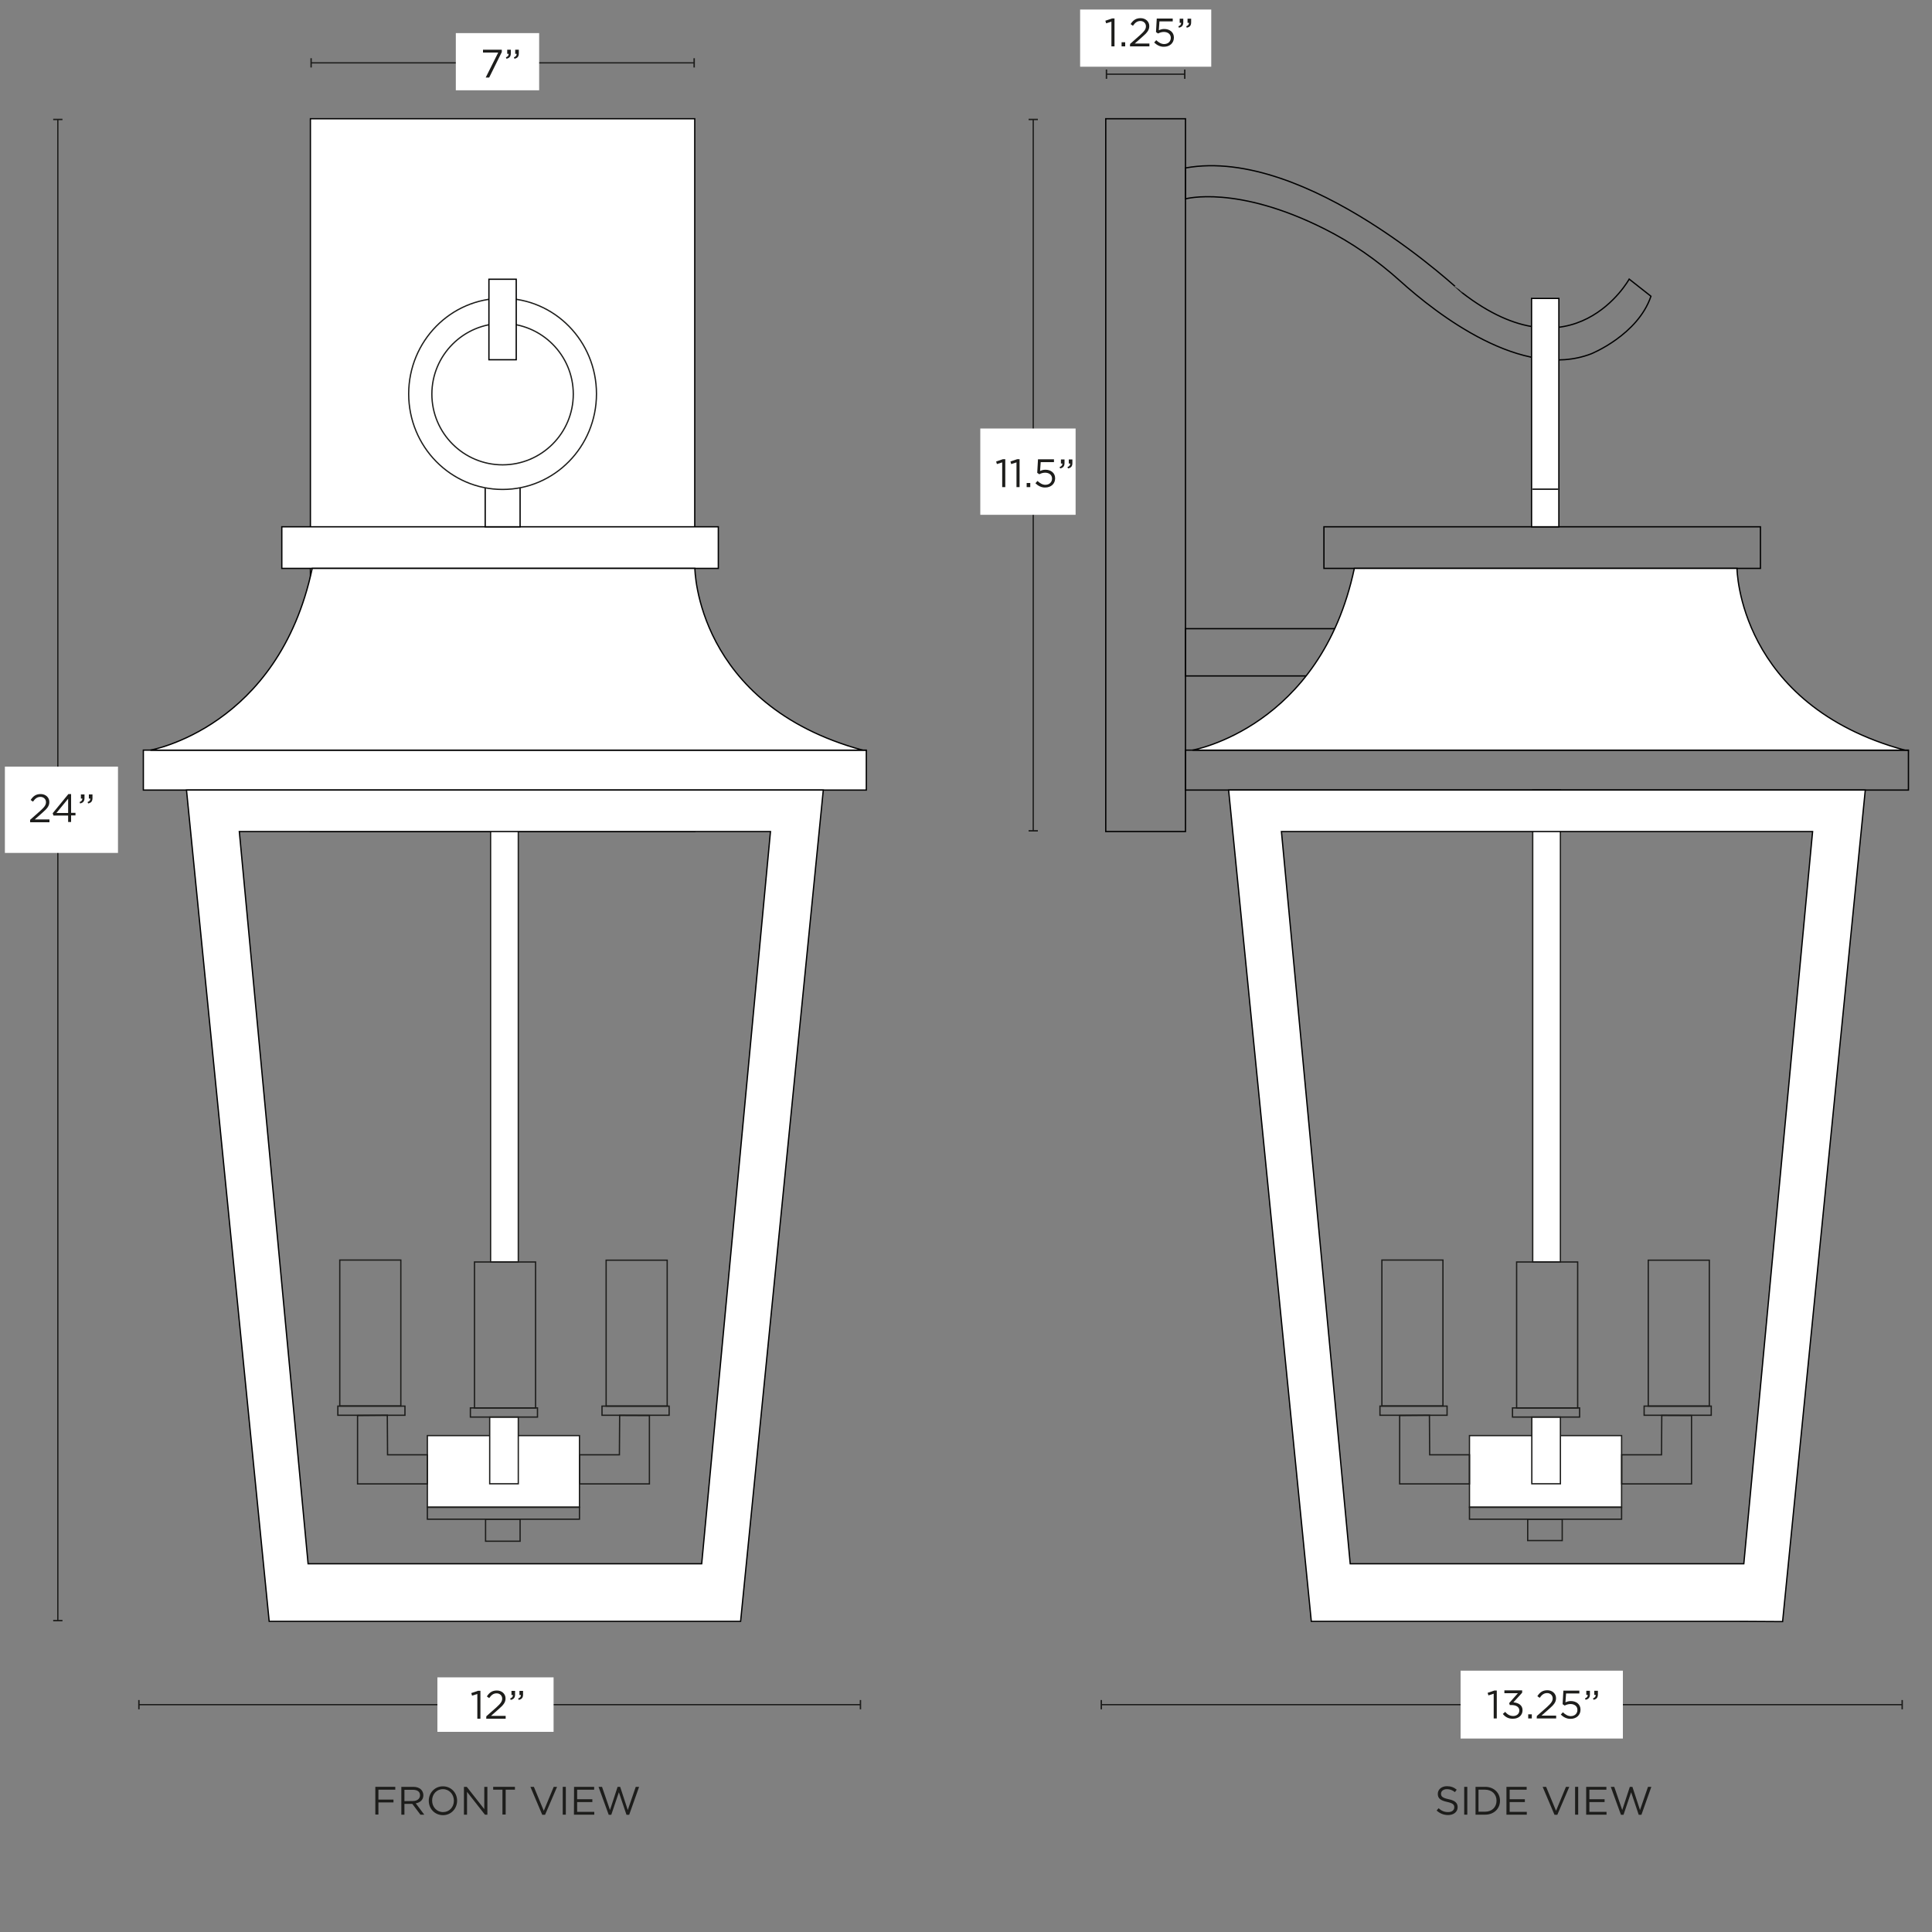
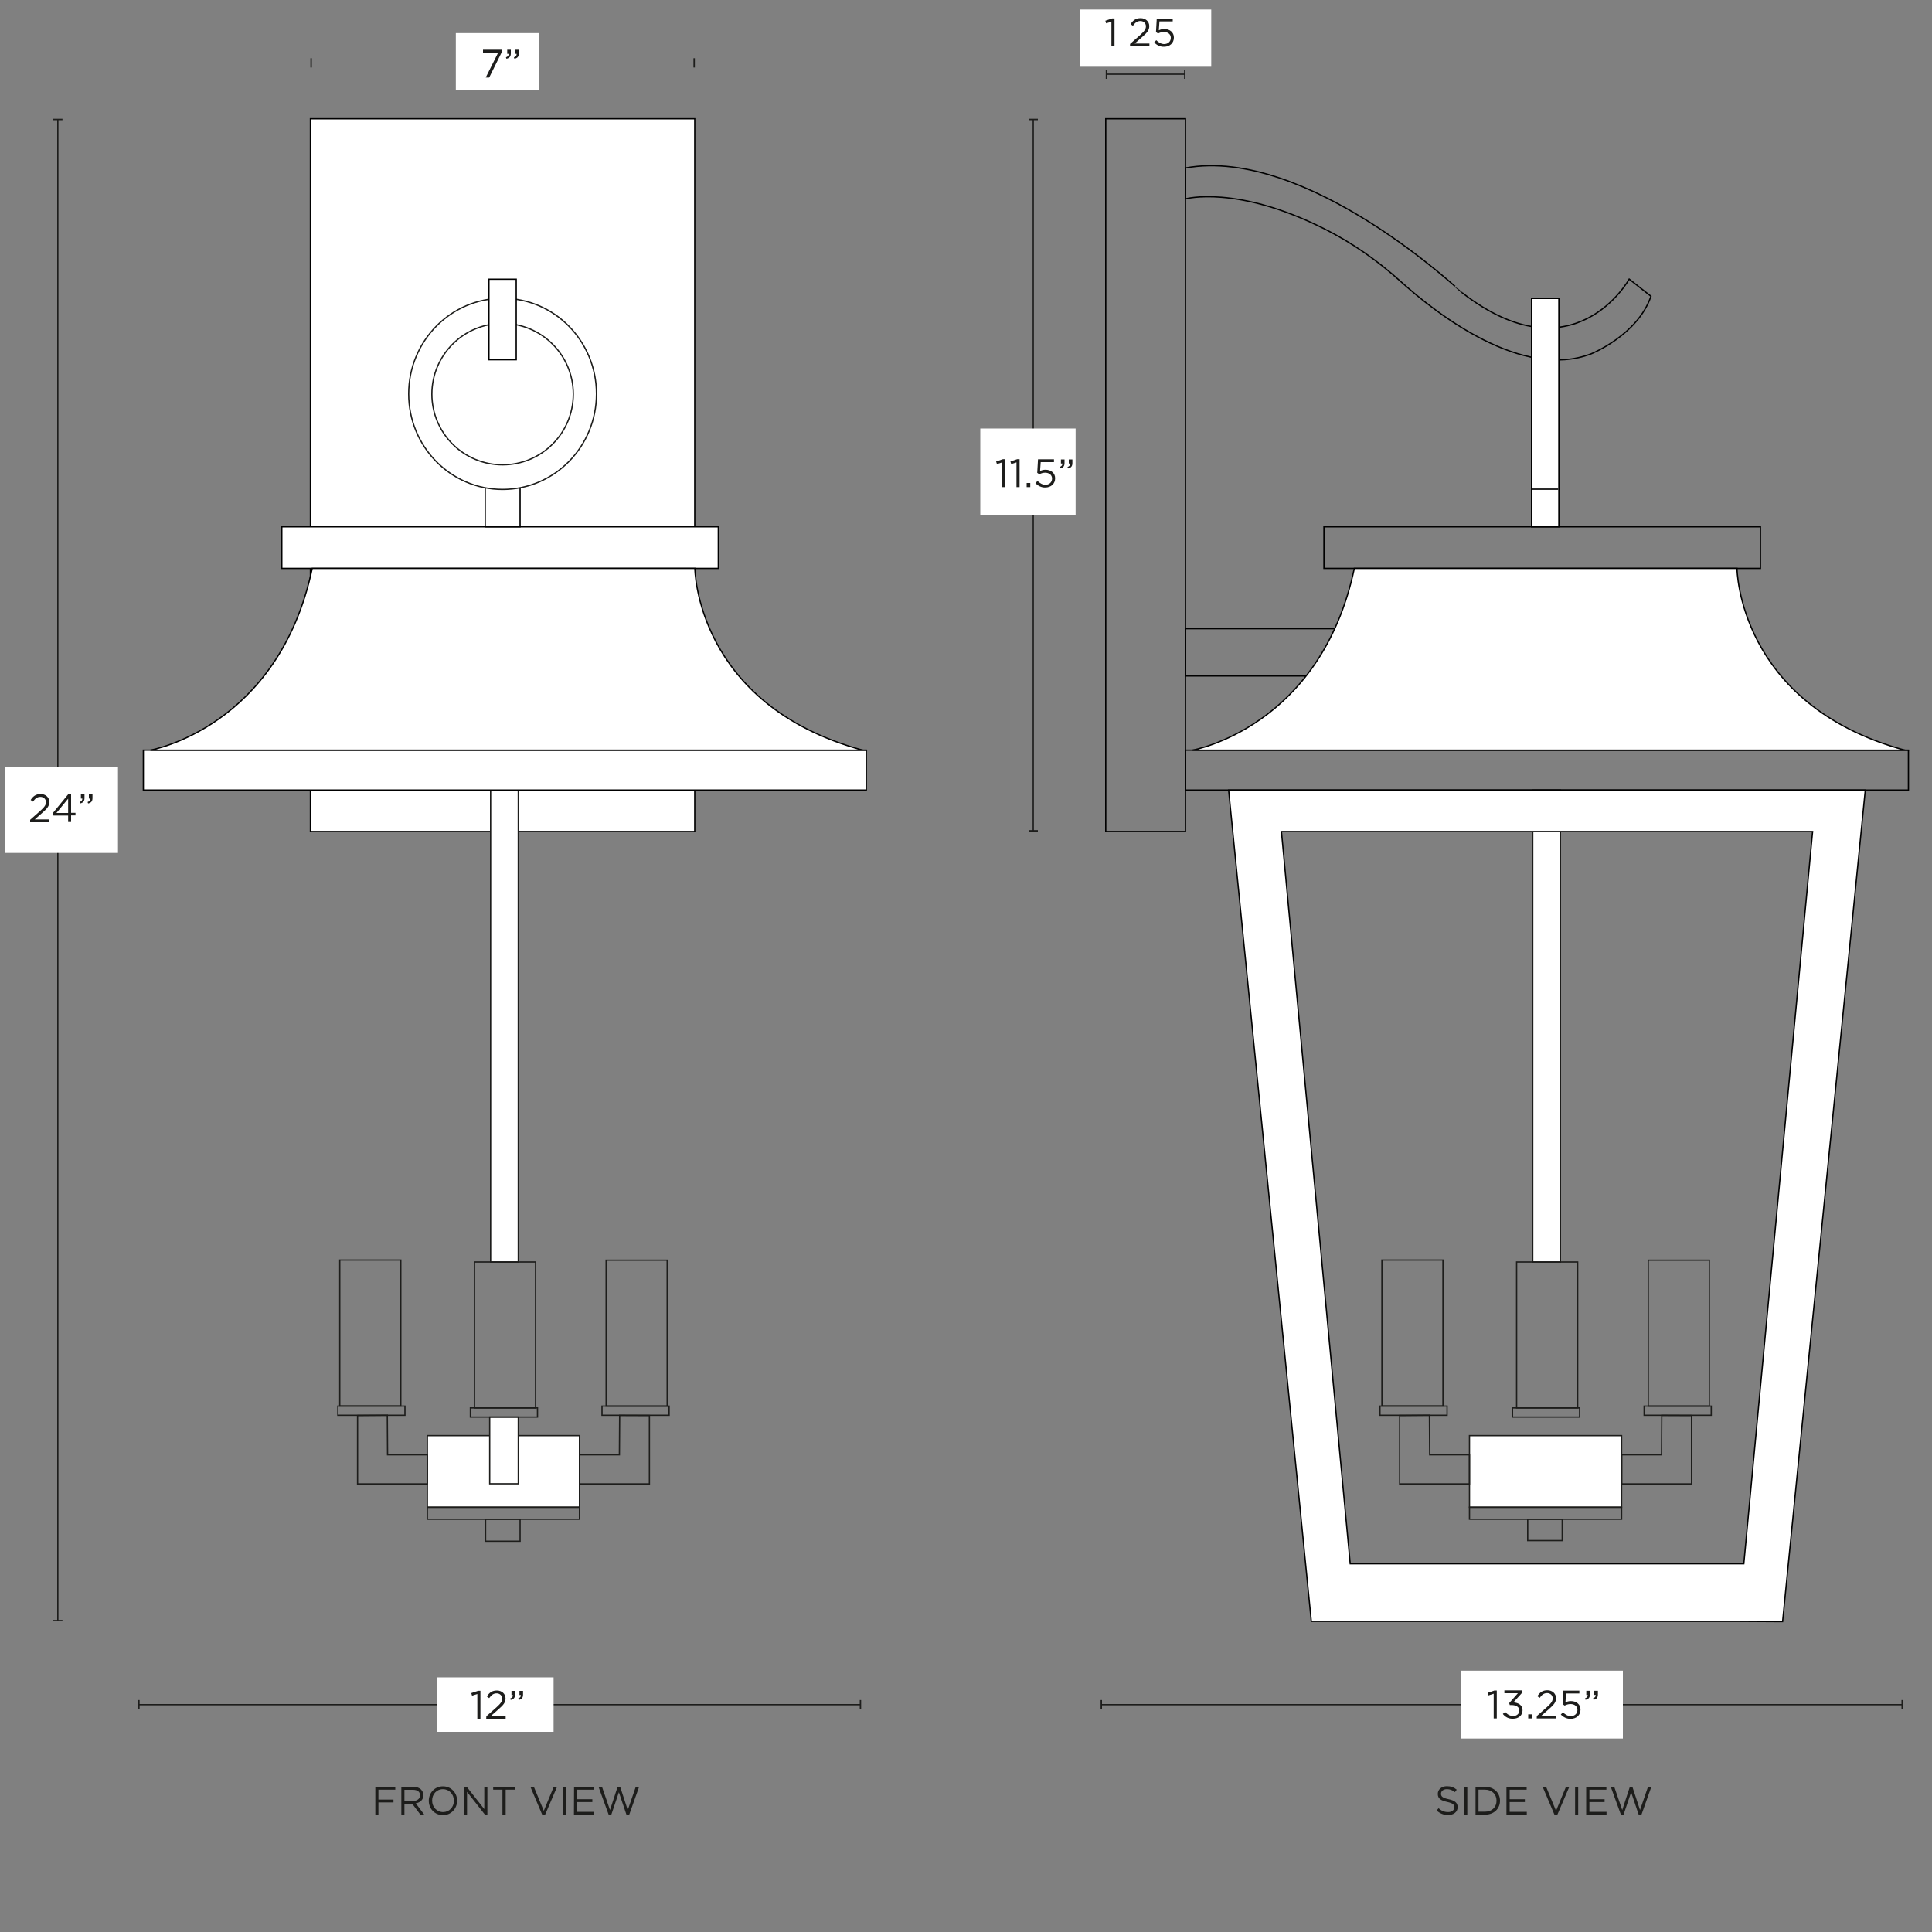
<svg xmlns="http://www.w3.org/2000/svg" xml:space="preserve" style="enable-background:new 0 0 1500 1500;" viewBox="0 0 1500 1500" height="1500px" width="1500px" y="0px" x="0px" id="Capa_1" version="1.1">
  <rect x="0" y="0" width="1500" height="1500" fill="#808080" stroke="none" />
  <style type="text/css">
	.st0{fill:#FFFFFF;stroke:#000000;stroke-miterlimit:10;}
	.st1{fill:#FFFFFF;stroke:#1D1D1B;stroke-miterlimit:10;}
	.st2{fill:none;stroke:#000000;stroke-miterlimit:10;}
	.st3{fill:none;stroke:#1D1D1B;stroke-miterlimit:10;}
	.st4{fill:#1D1D1B;}
	.st5{fill:#FFFFFF;}
</style>
  <rect height="553.4" width="298.4" class="st0" y="92.2" x="241" />
  <rect height="366.4" width="21.5" class="st1" y="613.4" x="1190" />
  <rect height="553.4" width="61.9" class="st2" y="92.2" x="858.5" />
  <rect height="36.7" width="123.1" class="st2" y="488.1" x="920.4" />
  <rect height="32.3" width="338.9" class="st2" y="409" x="1027.9" />
  <rect height="31" width="561.3" class="st2" y="582.4" x="920.4" />
  <path d="M920.4,130.4v24c0,0,39.6-11,107.7,23.2c21.4,10.7,41.1,24.5,58.9,40.5c28.8,26,94.8,77.2,148.4,56.6  c0,0,36.1-14.5,46.4-44.7l-16.9-13.3c0,0-43,77.8-129.8,10.5C1135.1,227.3,1014.9,113.3,920.4,130.4L920.4,130.4z" class="st2" />
  <rect height="177.3" width="21.2" class="st0" y="231.7" x="1189.1" />
  <path d="M1413.5,613.4H953.9l64.2,645.4h332.6l33.3,0.2l64.2-645.6L1413.5,613.4L1413.5,613.4z M1353.9,1214.1h-305.6  l-53.4-568.5h412.4L1353.9,1214.1L1353.9,1214.1z" class="st0" />
  <rect height="55.6" width="118.1" class="st1" y="1114.6" x="1140.9" />
  <rect height="16.6" width="26.8" class="st3" y="1179.5" x="1186.1" />
  <rect height="9.3" width="118.1" class="st3" y="1170.2" x="1140.9" />
  <polygon points="1290,1129.5 1290.2,1098.9 1313.3,1099 1313.3,1152.1 1298.3,1152.1 1287.4,1152.1 1259.1,1152.1   1259.1,1129.5" class="st3" />
  <rect height="113.3" width="47.4" class="st3" y="978.4" x="1279.7" />
  <rect height="7.1" width="52.1" class="st3" y="1091.7" x="1276.5" />
-   <rect height="51.8" width="22.2" class="st1" y="1100.2" x="1189.3" />
  <path d="M1051.5,441.3h297.1c0,0,0.7,105.8,130.2,141.1H925.9C925.9,582.4,1025.3,565.1,1051.5,441.3z" class="st0" />
  <rect height="113.3" width="47.4" class="st3" y="979.8" x="1177.5" />
  <rect height="7.1" width="52.1" class="st3" y="1093.1" x="1174.3" />
  <polygon points="1110,1129.5 1109.8,1098.8 1086.7,1099 1086.7,1152.1 1101.7,1152.1 1112.6,1152.1 1140.9,1152.1   1140.9,1129.5" class="st3" />
  <rect height="113.3" width="47.4" class="st3" y="978.3" x="1072.9" />
  <rect height="7.1" width="52.1" class="st3" y="1091.7" x="1071.4" />
  <rect height="366.4" width="21.5" class="st1" y="613.4" x="380.9" />
  <rect height="32.3" width="338.9" class="st0" y="409" x="218.8" />
  <rect height="31" width="561.3" class="st0" y="582.4" x="111.3" />
-   <path d="M604.4,613.4H144.8l64.2,645.4h331.6l34.4,0l64.2-645.4L604.4,613.4L604.4,613.4z M544.8,1214.1H239.2  l-53.4-568.5h412.4L544.8,1214.1L544.8,1214.1z" class="st0" />
  <rect height="55.6" width="118.1" class="st1" y="1114.6" x="331.8" />
  <rect height="17.1" width="26.8" class="st3" y="1179.5" x="377" />
  <rect height="9.3" width="118.1" class="st3" y="1170.2" x="331.8" />
  <polygon points="480.9,1129.5 481.1,1098.9 504.2,1099 504.2,1152.1 489.2,1152.1 478.3,1152.1 450,1152.1 450,1129.5" class="st3" />
  <rect height="113.3" width="47.4" class="st3" y="978.4" x="470.6" />
  <rect height="7.1" width="52.1" class="st3" y="1091.7" x="467.4" />
  <rect height="51.8" width="22.2" class="st1" y="1100.2" x="380.2" />
  <path d="M242.4,441.3h297.1c0,0,0.7,105.8,130.2,141.1H116.8C116.8,582.4,216.2,565.1,242.4,441.3z" class="st0" />
  <rect height="113.3" width="47.4" class="st3" y="979.8" x="368.4" />
  <rect height="7.1" width="52.1" class="st3" y="1093.1" x="365.2" />
  <polygon points="300.9,1129.5 300.7,1098.8 277.6,1099 277.6,1152.1 292.6,1152.1 303.5,1152.1 331.8,1152.1   331.8,1129.5" class="st3" />
  <rect height="113.3" width="47.4" class="st3" y="978.3" x="263.8" />
  <rect height="7.1" width="52.1" class="st3" y="1091.7" x="262.3" />
  <rect height="30.5" width="27.1" class="st0" y="378.5" x="376.7" />
  <g>
    <path d="M291.4,1387.3h15.5v2.2h-13.1v7.7h11.7v2.2h-11.7v9.4h-2.4V1387.3L291.4,1387.3z" class="st4" />
    <path d="M311.6,1387.3h9.3c2.7,0,4.8,0.8,6.1,2.2c1,1,1.7,2.6,1.7,4.2v0.1c0,3.6-2.5,5.7-5.9,6.3l6.6,8.8h-3l-6.3-8.4   H314v8.4h-2.4V1387.3z M320.6,1398.3c3.2,0,5.5-1.7,5.5-4.4v-0.1c0-2.7-2-4.2-5.5-4.2H314v8.8L320.6,1398.3L320.6,1398.3z" class="st4" />
    <path d="M332.9,1398.1L332.9,1398.1c0-6,4.5-11.2,11-11.2s11,5.2,11,11.1v0.1c0,5.9-4.5,11.2-11,11.2   C337.3,1409.2,332.9,1404.1,332.9,1398.1z M352.4,1398.1L352.4,1398.1c0-5-3.6-9-8.5-9s-8.4,3.9-8.4,8.8v0.1c0,4.9,3.6,8.9,8.5,8.9   S352.4,1403,352.4,1398.1z" class="st4" />
    <path d="M360.1,1387.3h2.3l13.6,17.3v-17.3h2.4v21.6h-1.9l-13.9-17.7v17.7h-2.4V1387.3z" class="st4" />
    <path d="M390.1,1389.5h-7.2v-2.2h16.9v2.2h-7.2v19.3h-2.5L390.1,1389.5L390.1,1389.5z" class="st4" />
    <path d="M411.8,1387.3h2.7l7.7,18.6l7.7-18.6h2.6l-9.3,21.7H421L411.8,1387.3L411.8,1387.3z" class="st4" />
    <path d="M436.9,1387.3h2.4v21.6h-2.4V1387.3z" class="st4" />
    <path d="M445.7,1387.3h15.6v2.2h-13.2v7.4h11.8v2.2h-11.8v7.6h13.3v2.2h-15.8L445.7,1387.3L445.7,1387.3z" class="st4" />
    <path d="M464.7,1387.3h2.7l6.2,18l5.9-18h2l5.9,18l6.2-18h2.6l-7.7,21.7h-2.1l-5.9-17.5l-5.9,17.5h-2L464.7,1387.3   L464.7,1387.3z" class="st4" />
  </g>
  <g>
    <path d="M1115.4,1405.7l1.5-1.8c2.2,2,4.4,3,7.4,3c3,0,4.8-1.5,4.8-3.7v-0.1c0-2-1.1-3.1-5.6-4.1   c-5-1.1-7.2-2.7-7.2-6.2v-0.1c0-3.4,3-5.9,7.1-5.9c3.1,0,5.4,0.9,7.6,2.7l-1.4,1.9c-2-1.6-4-2.3-6.2-2.3c-2.8,0-4.6,1.5-4.6,3.5   v0.1c0,2,1.1,3.2,5.9,4.2c4.8,1,7,2.8,7,6.1v0.1c0,3.7-3.1,6.1-7.4,6.1C1120.8,1409.2,1118,1408,1115.4,1405.7L1115.4,1405.7z" class="st4" />
    <path d="M1136.8,1387.3h2.4v21.6h-2.4V1387.3z" class="st4" />
    <path d="M1145.6,1387.3h7.5c6.8,0,11.5,4.7,11.5,10.7v0.1c0,6.1-4.7,10.8-11.5,10.8h-7.5V1387.3L1145.6,1387.3z    M1153,1406.6c5.5,0,8.9-3.7,8.9-8.5v-0.1c0-4.8-3.5-8.5-8.9-8.5h-5.1v17.1L1153,1406.6L1153,1406.6z" class="st4" />
    <path d="M1169.7,1387.3h15.6v2.2h-13.2v7.4h11.8v2.2h-11.8v7.6h13.3v2.2h-15.8V1387.3L1169.7,1387.3z" class="st4" />
    <path d="M1197.7,1387.3h2.7l7.7,18.6l7.7-18.6h2.6l-9.3,21.7h-2.2L1197.7,1387.3L1197.7,1387.3z" class="st4" />
    <path d="M1222.9,1387.3h2.4v21.6h-2.4V1387.3z" class="st4" />
    <path d="M1231.6,1387.3h15.6v2.2h-13.2v7.4h11.8v2.2h-11.8v7.6h13.3v2.2h-15.8V1387.3L1231.6,1387.3z" class="st4" />
    <path d="M1250.6,1387.3h2.7l6.2,18l5.9-18h2l5.9,18l6.2-18h2.6l-7.7,21.7h-2.1l-5.9-17.5l-5.9,17.5h-2L1250.6,1387.3   L1250.6,1387.3z" class="st4" />
  </g>
  <g>
-     <line y2="48.8" x2="538.9" y1="48.8" x1="241.6" class="st3" />
    <rect height="7.2" width="1.1" class="st4" y="45.2" x="241" />
    <rect height="7.2" width="1.1" class="st4" y="45.2" x="538.4" />
  </g>
  <rect height="44.4" width="64.7" class="st5" y="25.7" x="353.9" />
  <g>
    <path d="M386.8,40.8H375v-2.2h14.6v1.8l-9.8,19.8h-2.7L386.8,40.8L386.8,40.8z" class="st4" />
    <path d="M392.8,44.5c1.5-0.6,2.2-1.4,2.1-2.7h-1.1v-3.2h2.8v2.8c0,2.5-1.1,3.7-3.4,4.2L392.8,44.5z M399,44.5   c1.5-0.6,2.2-1.4,2.1-2.7h-1.1v-3.2h2.8v2.8c0,2.5-1,3.7-3.4,4.2L399,44.5z" class="st4" />
  </g>
  <g>
    <line y2="645" x2="802.2" y1="92.7" x1="802.2" class="st3" />
    <rect height="1.1" width="7.2" class="st4" y="92.2" x="798.6" />
    <rect height="1.1" width="7.2" class="st4" y="644.5" x="798.6" />
  </g>
  <rect height="67" width="74" class="st5" y="332.7" x="761.1" />
  <g>
    <path d="M778.1,359l-4.1,1.3l-0.6-2l5.3-1.8h1.8v21.7h-2.4L778.1,359L778.1,359z" class="st4" />
    <path d="M789.2,359l-4.1,1.3l-0.6-2l5.3-1.8h1.8v21.7h-2.4L789.2,359L789.2,359z" class="st4" />
    <path d="M797.1,375h2.8v3.2h-2.8V375z" class="st4" />
    <path d="M803.9,375.2l1.6-1.8c1.9,1.8,3.9,3,6.1,3c3.1,0,5.2-2,5.2-4.8v-0.1c0-2.7-2.2-4.5-5.4-4.5   c-1.8,0-3.3,0.6-4.5,1.2l-1.6-1.1l0.6-10.5h12.4v2.2H808l-0.5,6.9c1.3-0.6,2.5-1,4.2-1c4.2,0,7.5,2.5,7.5,6.6v0.1   c0,4.2-3.2,7.1-7.7,7.1C808.5,378.6,805.8,377.1,803.9,375.2L803.9,375.2z" class="st4" />
    <path d="M822.7,362.6c1.5-0.6,2.2-1.4,2.1-2.7h-1.1v-3.2h2.8v2.8c0,2.5-1.1,3.7-3.4,4.2L822.7,362.6L822.7,362.6z    M828.8,362.6c1.5-0.6,2.2-1.4,2.1-2.7h-1.1v-3.2h2.8v2.8c0,2.5-1,3.7-3.4,4.2L828.8,362.6L828.8,362.6z" class="st4" />
  </g>
  <g>
    <line y2="57.6" x2="919.9" y1="57.6" x1="859.1" class="st3" />
    <rect height="7.2" width="1.1" class="st4" y="54" x="858.5" />
    <rect height="7.2" width="1.1" class="st4" y="54" x="919.3" />
  </g>
  <rect height="44.4" width="101.8" class="st5" y="7.4" x="838.6" />
  <g>
    <path d="M862.9,16.8l-4.1,1.3l-0.6-2l5.3-1.8h1.8V36h-2.4L862.9,16.8L862.9,16.8z" class="st4" />
-     <path d="M870.8,32.8h2.8V36h-2.8V32.8z" class="st4" />
    <path d="M877.4,34.1l7.8-6.9c3.3-3,4.5-4.6,4.5-6.8c0-2.5-2-4.1-4.3-4.1c-2.5,0-4.1,1.3-5.8,3.7l-1.8-1.3   c1.9-2.9,4-4.6,7.8-4.6c3.8,0,6.7,2.6,6.7,6.1v0.1c0,3.1-1.7,5.1-5.5,8.4l-5.8,5.1h11.4V36h-15.1L877.4,34.1L877.4,34.1z" class="st4" />
    <path d="M896.1,33l1.6-1.8c1.9,1.8,3.9,3,6.1,3c3.1,0,5.2-2,5.2-4.8v-0.1c0-2.7-2.2-4.5-5.4-4.5   c-1.8,0-3.3,0.6-4.5,1.2l-1.6-1.1l0.6-10.5h12.4v2.2h-10.3l-0.5,6.9c1.3-0.6,2.5-1,4.2-1c4.2,0,7.5,2.5,7.5,6.6v0.1   c0,4.2-3.2,7.1-7.7,7.1C900.7,36.4,898,34.9,896.1,33L896.1,33z" class="st4" />
-     <path d="M914.9,20.4c1.5-0.6,2.2-1.4,2.1-2.7h-1.1v-3.2h2.8v2.8c0,2.5-1.1,3.7-3.4,4.2L914.9,20.4L914.9,20.4z    M921,20.4c1.5-0.6,2.2-1.4,2.1-2.7H922v-3.2h2.8v2.8c0,2.5-1,3.7-3.4,4.2L921,20.4L921,20.4z" class="st4" />
  </g>
  <g>
    <line y2="1323.5" x2="668.1" y1="1323.5" x1="107.9" class="st3" />
    <rect height="7.2" width="1.1" class="st4" y="1319.9" x="107.3" />
    <rect height="7.2" width="1.1" class="st4" y="1319.9" x="667.5" />
  </g>
  <rect height="42.3" width="90.2" class="st5" y="1302.3" x="339.6" />
  <g>
    <path d="M370.6,1315.2l-4.1,1.3l-0.6-2l5.3-1.8h1.8v21.7h-2.4V1315.2L370.6,1315.2z" class="st4" />
    <path d="M377.6,1332.5l7.8-6.9c3.3-3,4.5-4.6,4.5-6.8c0-2.5-2-4.1-4.3-4.1c-2.5,0-4.1,1.3-5.8,3.7l-1.8-1.3   c1.9-2.9,4-4.6,7.8-4.6s6.7,2.6,6.7,6.1v0.1c0,3.1-1.7,5.1-5.5,8.4l-5.8,5.1h11.4v2.2h-15.1L377.6,1332.5L377.6,1332.5z" class="st4" />
    <path d="M396.1,1318.7c1.5-0.6,2.2-1.4,2.1-2.7h-1.1v-3.2h2.8v2.8c0,2.5-1.1,3.7-3.4,4.2L396.1,1318.7L396.1,1318.7z    M402.3,1318.7c1.5-0.6,2.2-1.4,2.1-2.7h-1.1v-3.2h2.8v2.8c0,2.5-1,3.7-3.4,4.2L402.3,1318.7L402.3,1318.7z" class="st4" />
  </g>
  <g>
    <line y2="1258.3" x2="44.9" y1="92.7" x1="44.9" class="st3" />
    <rect height="1.1" width="7.2" class="st4" y="92.2" x="41.3" />
    <rect height="1.1" width="7.2" class="st4" y="1257.7" x="41.3" />
  </g>
  <rect height="67" width="87.8" class="st5" y="595.2" x="3.8" />
  <g>
    <path d="M23.4,636.5l7.8-6.9c3.3-3,4.5-4.6,4.5-6.8c0-2.5-2-4.1-4.3-4.1c-2.5,0-4.1,1.3-5.8,3.7l-1.8-1.3   c1.9-2.9,4-4.6,7.8-4.6s6.7,2.6,6.7,6.1v0.1c0,3.1-1.7,5.1-5.5,8.4l-5.8,5.1h11.4v2.2H23.4L23.4,636.5L23.4,636.5z" class="st4" />
    <path d="M52.9,633.2H41.5l-0.6-1.8l12.2-14.9h2.1v14.6h3.4v2h-3.4v5.1h-2.3L52.9,633.2L52.9,633.2z M52.9,631.2v-11.1   l-9.1,11.1C43.8,631.2,52.9,631.2,52.9,631.2z" class="st4" />
    <path d="M61.8,622.7c1.5-0.6,2.2-1.4,2.1-2.7h-1.1v-3.2h2.8v2.8c0,2.5-1.1,3.7-3.4,4.2L61.8,622.7L61.8,622.7z    M68,622.7c1.5-0.6,2.2-1.4,2.1-2.7h-1.1v-3.2h2.8v2.8c0,2.5-1,3.7-3.4,4.2L68,622.7L68,622.7z" class="st4" />
  </g>
  <g>
    <line y2="1323.5" x2="1476.8" y1="1323.5" x1="855.1" class="st3" />
    <rect height="7.2" width="1.1" class="st4" y="1319.9" x="854.5" />
    <rect height="7.2" width="1.1" class="st4" y="1319.9" x="1476.3" />
  </g>
  <rect height="52.7" width="126" class="st5" y="1297.1" x="1134" />
  <g>
    <path d="M1159.7,1315l-4.1,1.3l-0.6-2l5.3-1.8h1.8v21.7h-2.4V1315L1159.7,1315z" class="st4" />
    <path d="M1166.8,1330.7l1.8-1.6c1.7,2,3.7,3.2,6.3,3.2s4.7-1.7,4.7-4.2v-0.1c0-2.7-2.5-4.2-6-4.2h-1.4l-0.5-1.5   l6.8-7.7h-10.5v-2.2h13.8v1.8l-6.8,7.5c3.8,0.3,7.1,2.1,7.1,6.1v0.1c0,3.9-3.2,6.5-7.2,6.5   C1171.2,1334.6,1168.6,1333,1166.8,1330.7L1166.8,1330.7z" class="st4" />
    <path d="M1186.5,1331h2.8v3.2h-2.8V1331z" class="st4" />
    <path d="M1193.2,1332.3l7.8-6.9c3.3-3,4.5-4.6,4.5-6.8c0-2.5-2-4.1-4.3-4.1c-2.5,0-4.1,1.3-5.8,3.7l-1.8-1.3   c1.9-2.9,4-4.6,7.8-4.6c3.8,0,6.7,2.6,6.7,6.1v0.1c0,3.1-1.7,5.1-5.5,8.4l-5.8,5.1h11.4v2.2h-15.1L1193.2,1332.3L1193.2,1332.3z" class="st4" />
    <path d="M1211.8,1331.2l1.6-1.8c1.9,1.8,3.9,3,6.1,3c3.1,0,5.2-2,5.2-4.8v-0.1c0-2.7-2.2-4.5-5.4-4.5   c-1.8,0-3.3,0.6-4.5,1.2l-1.6-1.1l0.6-10.5h12.4v2.2h-10.3l-0.5,6.9c1.3-0.6,2.5-1,4.2-1c4.2,0,7.5,2.5,7.5,6.6v0.1   c0,4.2-3.2,7.1-7.7,7.1C1216.4,1334.6,1213.7,1333.1,1211.8,1331.2L1211.8,1331.2z" class="st4" />
    <path d="M1230.6,1318.6c1.5-0.6,2.2-1.4,2.1-2.7h-1.1v-3.2h2.8v2.8c0,2.5-1.1,3.7-3.4,4.2L1230.6,1318.6L1230.6,1318.6   z M1236.8,1318.6c1.5-0.6,2.2-1.4,2.1-2.7h-1.1v-3.2h2.8v2.8c0,2.5-1,3.7-3.4,4.2L1236.8,1318.6L1236.8,1318.6z" class="st4" />
  </g>
  <path d="M390.2,231.6c-40.2,0-72.9,33.2-72.9,74.2s32.6,74.2,72.9,74.2s72.9-33.2,72.9-74.2S430.5,231.6,390.2,231.6z   M390.2,360.9c-30.3,0-54.9-24.6-54.9-54.9s24.6-54.9,54.9-54.9s54.9,24.6,54.9,54.9S420.5,360.9,390.2,360.9L390.2,360.9z" class="st1" />
  <rect height="62.5" width="21.2" class="st0" y="216.8" x="379.6" />
  <line y2="379.8" x2="1209.8" y1="379.8" x1="1189.8" class="st2" />
</svg>